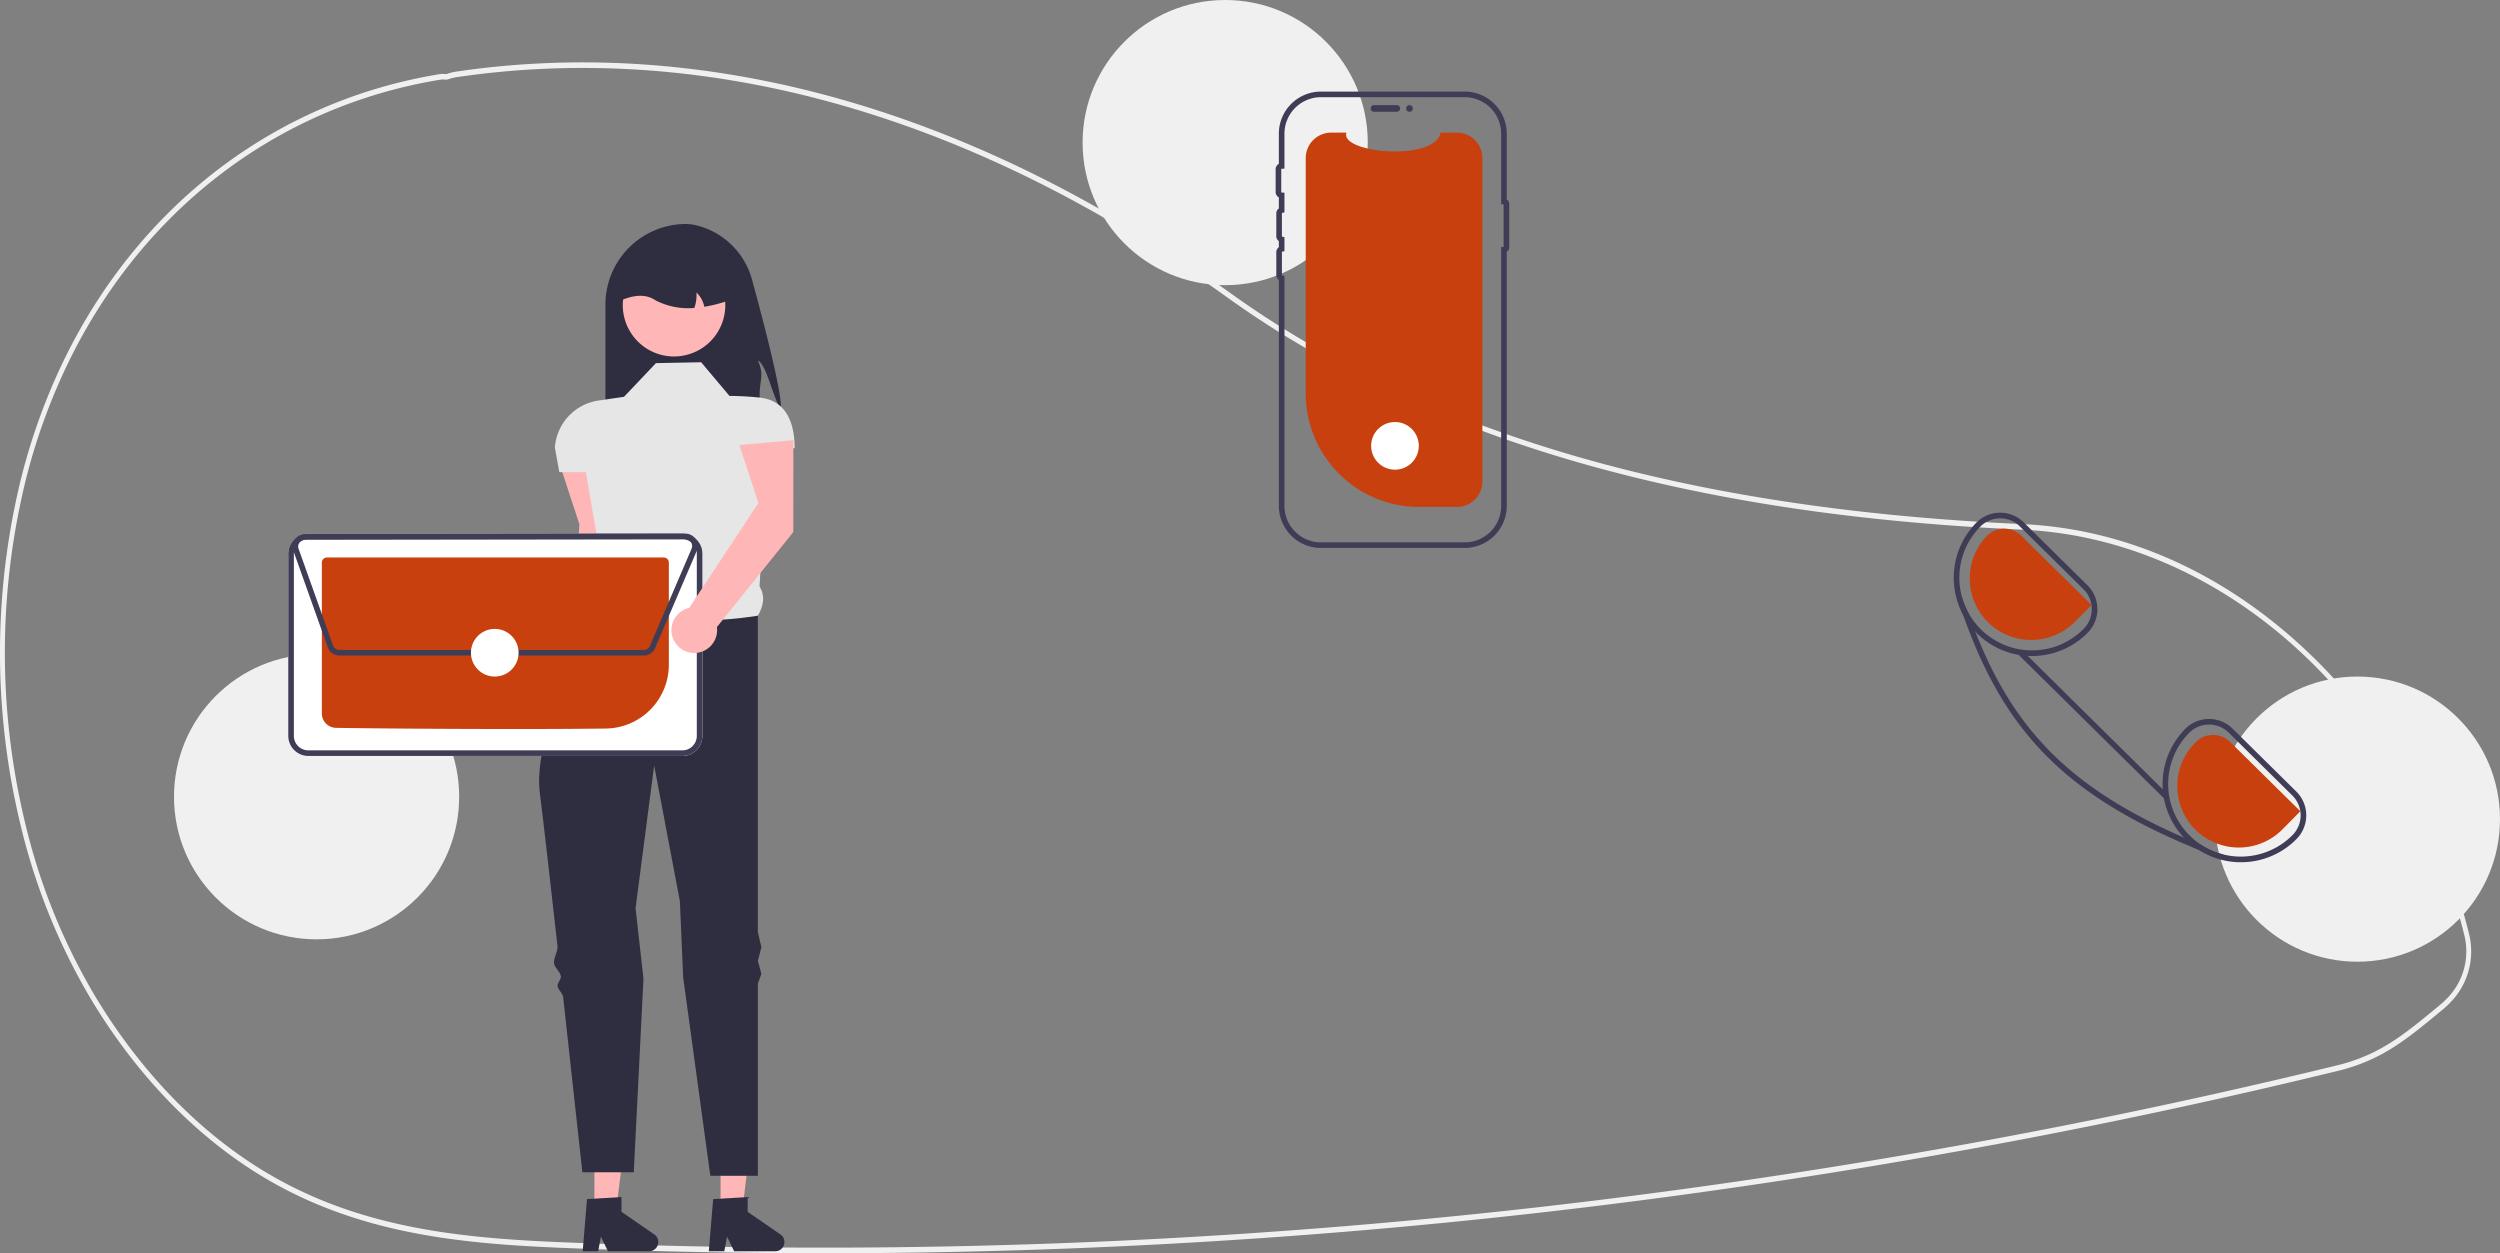
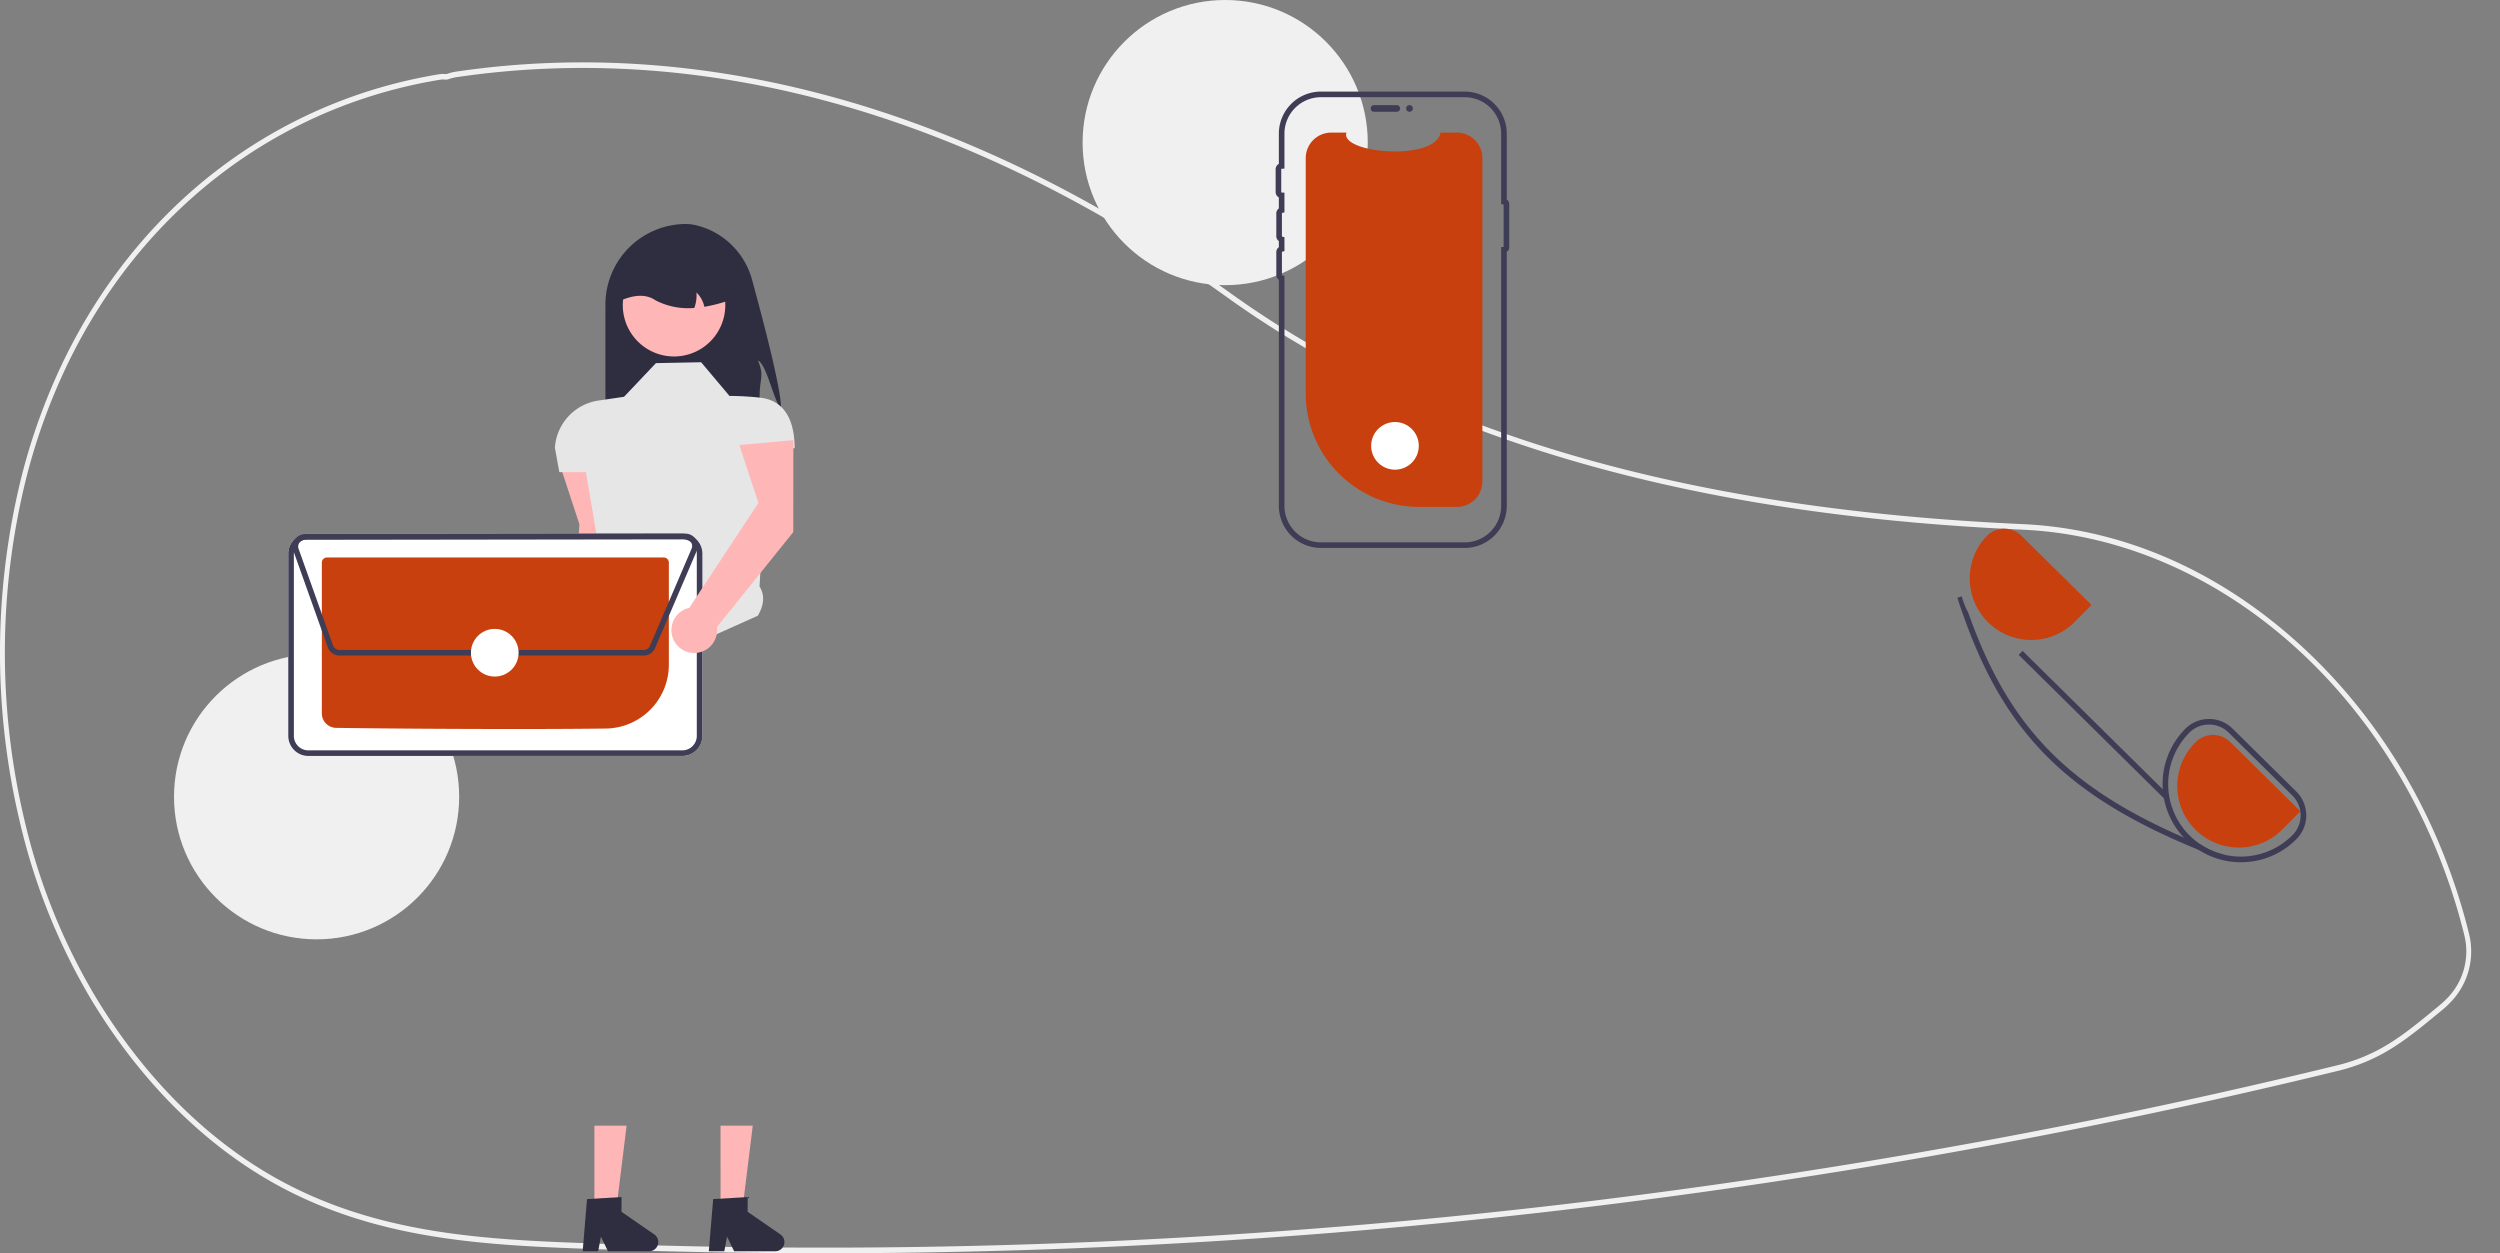
<svg xmlns="http://www.w3.org/2000/svg" width="600" height="300.778" viewBox="0 0 600 300.778">
  <rect x="0" y="0" width="600" height="300.778" fill="#808080" stroke="none" />
  <g id="undraw_contact_us_re_4qqt" transform="translate(-0.005)">
    <path id="Path_25" data-name="Path 25" d="M350.47,533.979q-27.157,0-54.233-.972c-25.792-.927-52.462-1.884-77.251-15.633-17.341-9.617-32.7-25.046-44.414-44.621a150.14,150.14,0,0,1-17.022-42.676,175.439,175.439,0,0,1,.639-83.05,147.5,147.5,0,0,1,9.891-27.107c18.078-37.435,51.05-62.564,90.463-68.944a4.569,4.569,0,0,1,.982-.021c.177.009.354.02.534.012l.232-.074a11.331,11.331,0,0,1,1.826-.468c60.785-9.049,125.043,9.26,185.823,52.948,47,33.783,109.278,51.975,190.405,55.615l1.152.06c22.584,1.3,44.43,10.608,63.178,26.927,18.5,16.107,32.4,37.6,40.18,62.147.957,2.993,1.834,6.109,2.606,9.26a17.471,17.471,0,0,1-4.657,16.566v.006l-.2.208c-.486.484-1,.947-1.521,1.379l-.615.507c-5.185,4.271-9.279,7.645-14.18,10.265a43.6,43.6,0,0,1-10.345,3.906c-19.77,4.82-39.847,9.289-59.672,13.283-38.5,7.763-78.02,14.167-117.454,19.034A1522.423,1522.423,0,0,1,350.47,533.979Zm-91.406-281.7a2.357,2.357,0,0,0-.362.025c-39.044,6.32-71.7,31.2-89.6,68.267a146.017,146.017,0,0,0-9.793,26.838,173.9,173.9,0,0,0-.631,82.314,148.7,148.7,0,0,0,16.857,42.268c11.6,19.383,26.8,34.658,43.96,44.173,24.566,13.626,51.111,14.579,76.782,15.5A1520.611,1520.611,0,0,0,536.689,521.2c39.408-4.864,78.9-11.263,117.377-19.022,19.812-3.991,39.875-8.456,59.632-13.274a42.509,42.509,0,0,0,10.1-3.81c4.8-2.567,8.858-5.909,13.993-10.139l.615-.507c.45-.371.891-.769,1.314-1.181l.121-.127a16.079,16.079,0,0,0,4.5-15.395h0c-.764-3.118-1.632-6.2-2.579-9.162-15.9-50.151-57.014-85.593-102.318-88.2l-1.146-.06c-37.058-1.663-69.487-6.269-99.135-14.084-35.393-9.328-66.292-23.37-91.838-41.734-60.549-43.52-124.538-61.761-185.057-52.755a10.379,10.379,0,0,0-1.663.431l-.418.117a6.291,6.291,0,0,1-.712-.009c-.14-.007-.275-.015-.407-.015Z" transform="translate(-152.875 -233.2)" fill="#f0f0f0" />
    <path id="Path_26" data-name="Path 26" d="M411.549,350.219c-1.676-1.608-3.39-10.575-5.53-11.486,1.6,3.535.438,4.471.43,8.351a26.251,26.251,0,0,1-.766,6.538H369.435V325.333a19.355,19.355,0,0,1,19.356-19.356,11.549,11.549,0,0,1,2.868.42,18.4,18.4,0,0,1,12.983,13.019C407.406,329.517,411.8,346.33,411.549,350.219Z" transform="translate(-224.131 -252.221)" fill="#2f2e41" />
    <path id="Path_27" data-name="Path 27" d="M365.35,412.969l.018-22.049-12.961,1.158,4.574,13.907-2.141,34.954a5.484,5.484,0,1,0,6.636,4.622Z" transform="translate(-217.919 -280.171)" fill="#ffb6b6" />
    <path id="Path_28" data-name="Path 28" d="M257.745,422.855h5.236l2.491-20.2h-7.729Z" transform="translate(-84.807 -132.491)" fill="#ffb6b6" />
    <path id="Path_29" data-name="Path 29" d="M407.466,654.527l8.278-.494v3.547l7.87,5.435a2.215,2.215,0,0,1-1.259,4.038H412.5l-1.7-3.508-.663,3.508h-3.716Z" transform="translate(-236.302 -366.746)" fill="#2f2e41" />
    <path id="Path_30" data-name="Path 30" d="M212.62,422.855h5.237l2.491-20.2h-7.728Z" transform="translate(-69.959 -132.491)" fill="#ffb6b6" />
    <path id="Path_31" data-name="Path 31" d="M362.341,654.527l8.278-.494v3.547l7.87,5.435a2.215,2.215,0,0,1-1.259,4.038h-9.855l-1.7-3.508-.663,3.508H361.3Z" transform="translate(-221.453 -366.746)" fill="#2f2e41" />
    <path id="Path_32" data-name="Path 32" d="M386.461,355.43l-10.848.213-7.657,8.082-6.139.9a12.255,12.255,0,0,0-10.452,11.337h0l1.063,5.842h6.381l3.691,21.674c-1.435,3.657-1.533,6.544,1.413,7.678l9.146,17.228,27.012-12.124c1.37-2.355,1.809-4.721.409-7.021l1.931-33.179h6.493c0-6.205-2.1-11.437-8.266-12.127a72.907,72.907,0,0,0-7.373-.422Z" transform="translate(-218.186 -268.493)" fill="#e6e6e6" />
-     <path id="Path_33" data-name="Path 33" d="M398.216,443.591s-26.375,4.679-36.159-5.1c0,0-.993,1.686-2.49,4.483-.43.8-1.262,1.349-1.764,2.323-.456.885-1.63,1.974-2.127,2.978-.4.808.242,1.864-.174,2.736-5.011,10.51-10.865,25.334-9.61,35.124.809,6.313,2.481,21,4.241,36.779.138,1.233-.977,2.816-.838,4.059.13,1.172,1.513,2,1.644,3.176.087.78-.879,1.575-.793,2.354.095.854,1.241,1.692,1.336,2.543,2.412,21.785,4.62,42.123,4.62,42.123h12.337l2.328-46.452-1.9-16.932,4.467-34.244,6.168,32.543.793,18.315,6.519,47.621h11.405v-46.1l.851-2.395-.851-3.072.851-3.309-.851-3.6Z" transform="translate(-216.328 -295.822)" fill="#2f2e41" />
    <path id="Path_34" data-name="Path 34" d="M397.786,336.4a12.3,12.3,0,1,1,2.13-10.275c.035.147.065.294.094.446a12.279,12.279,0,0,1-2.225,9.829Z" transform="translate(-226.181 -255.752)" fill="#ffb6b6" />
    <path id="Path_35" data-name="Path 35" d="M395.05,328.981a6.463,6.463,0,0,0-1.889-3.424,8.817,8.817,0,0,1-.51,3.7,17.039,17.039,0,0,1-9.363-1.855c-2.169-1.472-4.93-1.344-8.146,0a11.91,11.91,0,0,1,11.913-11.911h2.125A11.913,11.913,0,0,1,401.09,327.4,35.464,35.464,0,0,1,395.05,328.981Z" transform="translate(-226.009 -255.35)" fill="#2f2e41" />
    <circle id="Ellipse_10" data-name="Ellipse 10" cx="34.219" cy="34.219" r="34.219" transform="translate(41.768 157.004)" fill="#f0f0f0" />
    <circle id="Ellipse_11" data-name="Ellipse 11" cx="34.219" cy="34.219" r="34.219" transform="translate(259.829)" fill="#f0f0f0" />
-     <circle id="Ellipse_12" data-name="Ellipse 12" cx="34.219" cy="34.219" r="34.219" transform="translate(531.567 162.372)" fill="#f0f0f0" />
    <path id="Path_36" data-name="Path 36" d="M662.333,279.419v77.594a6.118,6.118,0,0,1-6.055,6.118.536.536,0,0,1-.066,0H647.18a27.245,27.245,0,0,1-27.245-27.245v-56.47a6.121,6.121,0,0,1,6.121-6.121h3.659c-1.7,4.945,21.313,7.027,22.576,0h3.919a6.122,6.122,0,0,1,6.122,6.122Z" transform="translate(-306.556 -241.468)" fill="#c8400d" />
    <path id="Path_37" data-name="Path 37" d="M643.182,264.257a.8.8,0,0,1,.8-.8h5.455a.8.8,0,1,1,0,1.6h-5.455a.8.8,0,0,1-.8-.8Z" transform="translate(-314.206 -238.229)" fill="#3f3d56" />
    <path id="Path_38" data-name="Path 38" d="M654.547,368.149h-34.5a10.107,10.107,0,0,1-10.1-10.1V303.813a1.467,1.467,0,0,1-.611-1.194v-5.455a1.466,1.466,0,0,1,.611-1.193v-1.464a1.466,1.466,0,0,1-.611-1.193v-5.455a1.466,1.466,0,0,1,.611-1.193v-2.646a1.465,1.465,0,0,1-.772-1.295v-5.455a1.466,1.466,0,0,1,.772-1.3v-7.251a10.107,10.107,0,0,1,10.1-10.1h34.5a10.107,10.107,0,0,1,10.1,10.1v15.805a1.265,1.265,0,0,1,.594,1.072V296a1.266,1.266,0,0,1-.594,1.073v60.979A10.107,10.107,0,0,1,654.547,368.149Zm-34.5-108.179a8.763,8.763,0,0,0-8.754,8.753v8.392l-.645.025a.131.131,0,0,0-.126.129v5.455a.132.132,0,0,0,.127.129l.645.025v4.73l-.51.126a.132.132,0,0,0-.1.125v5.455a.132.132,0,0,0,.1.125l.51.126v3.349l-.51.126a.132.132,0,0,0-.1.125v5.455a.132.132,0,0,0,.1.125l.51.126v55.183a8.763,8.763,0,0,0,8.754,8.753h34.5a8.763,8.763,0,0,0,8.753-8.753V295.926h.594V285.677H663.3V268.723a8.763,8.763,0,0,0-8.753-8.753Z" transform="translate(-303.018 -236.641)" fill="#3f3d56" />
    <circle id="Ellipse_13" data-name="Ellipse 13" cx="0.802" cy="0.802" r="0.802" transform="translate(337.48 25.225)" fill="#3f3d56" />
    <path id="Path_39" data-name="Path 39" d="M350.575,470.094H260.809a4.823,4.823,0,0,1-4.811-4.81V421.545a4.823,4.823,0,0,1,4.81-4.811h89.766a4.823,4.823,0,0,1,4.811,4.81v43.739a4.823,4.823,0,0,1-4.81,4.811Z" transform="translate(-186.806 -288.665)" fill="#fff" />
    <path id="Path_40" data-name="Path 40" d="M350.575,470.094H260.809a4.823,4.823,0,0,1-4.811-4.81V421.545a4.823,4.823,0,0,1,4.81-4.811h89.766a4.823,4.823,0,0,1,4.811,4.81v43.739a4.823,4.823,0,0,1-4.81,4.811Zm-89.766-52.018a3.479,3.479,0,0,0-3.469,3.469v43.738a3.479,3.479,0,0,0,3.469,3.469h89.764a3.479,3.479,0,0,0,3.469-3.469V421.545a3.479,3.479,0,0,0-3.469-3.469Z" transform="translate(-186.806 -288.665)" fill="#3f3d56" />
    <path id="Path_41" data-name="Path 41" d="M314.451,466.438c-17.7,0-36.164-.169-43.052-.279A3.473,3.473,0,0,1,268,462.7V426.494a1.228,1.228,0,0,1,1.223-1.226h80.834a1.227,1.227,0,0,1,1.226,1.223v24.565a15.326,15.326,0,0,1-15.068,15.266C329.795,466.4,322.193,466.438,314.451,466.438Z" transform="translate(-190.754 -291.473)" fill="#c8400d" />
    <path id="Path_42" data-name="Path 42" d="M341.818,445.993h-73.04a2.978,2.978,0,0,1-2.794-1.97l-8.267-23.193a2.968,2.968,0,0,1,2.79-3.963l91.3-.127a2.968,2.968,0,0,1,2.925,3.487l.07.03-.262.612,0,.006L344.542,444.2a2.959,2.959,0,0,1-2.724,1.8Zm9.992-27.911-91.3.127a1.625,1.625,0,0,0-1.528,2.171l8.267,23.192a1.633,1.633,0,0,0,1.531,1.079h73.039a1.619,1.619,0,0,0,1.491-.984l9.994-23.32.491.211-.491-.211a1.625,1.625,0,0,0-1.493-2.264Z" transform="translate(-187.315 -288.667)" fill="#3f3d56" />
    <circle id="Ellipse_14" data-name="Ellipse 14" cx="5.719" cy="5.719" r="5.719" transform="translate(113.03 150.936)" fill="#fff" />
    <circle id="Ellipse_15" data-name="Ellipse 15" cx="5.719" cy="5.719" r="5.719" transform="translate(329.079 101.285)" fill="#fff" />
    <path id="Path_43" data-name="Path 43" d="M958.52,500.444,943.242,485.36a7.974,7.974,0,0,0-5.656-2.322h-.054a7.994,7.994,0,0,0-5.676,2.389,18.781,18.781,0,0,0-.329,26.06c.161.174.329.342.5.51a18.288,18.288,0,0,0,3.06,2.449,18.569,18.569,0,0,0,10.138,2.972h.114a18.67,18.67,0,0,0,13.251-5.582,8.067,8.067,0,0,0-.067-11.393Zm-.886,10.447a17.507,17.507,0,0,1-21.981,2.335,17.972,17.972,0,0,1-2.691-2.181,17.446,17.446,0,0,1-.154-24.671,6.651,6.651,0,0,1,4.737-1.993h.04a6.65,6.65,0,0,1,4.71,1.932l15.278,15.09a6.714,6.714,0,0,1,.06,9.487Z" transform="translate(-407.408 -310.482)" fill="#3f3d56" />
-     <path id="Path_44" data-name="Path 44" d="M883.812,426.66l-15.278-15.09a8,8,0,0,0-5.656-2.321h-.047a8.016,8.016,0,0,0-5.683,2.4,18.839,18.839,0,0,0-3.167,22.142l.007.007a18.494,18.494,0,0,0,2.905,3.979c.128.148.275.3.423.443a18.676,18.676,0,0,0,13.2,5.421h.121a18.689,18.689,0,0,0,13.251-5.589,8.051,8.051,0,0,0-.074-11.386Zm-.886,10.447a17.348,17.348,0,0,1-12.3,5.186h-.114a17.445,17.445,0,0,1-12.406-29.7,6.715,6.715,0,0,1,9.487-.06l15.278,15.083A6.722,6.722,0,0,1,882.927,437.107Z" transform="translate(-382.828 -286.202)" fill="#3f3d56" />
    <path id="Path_45" data-name="Path 45" d="M961.305,507.063l-16.843-16.635a5.855,5.855,0,0,0-8.271.051,14.761,14.761,0,1,0,21,20.745Z" transform="translate(-409.217 -312.359)" fill="#c8400d" />
    <path id="Path_46" data-name="Path 46" d="M886.6,433.278l-16.843-16.635a5.855,5.855,0,0,0-8.271.051,14.761,14.761,0,0,0,21,20.745Z" transform="translate(-384.635 -288.08)" fill="#c8400d" />
    <path id="Path_47" data-name="Path 47" d="M916.83,501.112l-.4,1.06q-2.838-1.077-5.5-2.16c-31.454-12.835-46.471-27.858-56.515-56.374l-.007-.007q-.715-2.013-1.389-4.12l1.06-.342a17.137,17.137,0,0,0,1.543,3.878q.825,2.345,1.7,4.569c9.44,24.067,23.363,37.822,50.053,49.436q2.013.876,4.126,1.738a17.5,17.5,0,0,0,5.334,2.321Z" transform="translate(-383.249 -296.047)" fill="#3f3d56" />
    <rect id="Rectangle_3" data-name="Rectangle 3" width="1.342" height="48.98" transform="translate(484.485 157.166) rotate(-45.355)" fill="#3f3d56" />
    <path id="Path_48" data-name="Path 48" d="M422.292,405.36l.018-22.049-12.961,1.158,4.574,13.907-16.6,25.17a5.484,5.484,0,1,0,6.636,4.622Z" transform="translate(-231.897 -277.667)" fill="#ffb6b6" />
  </g>
</svg>